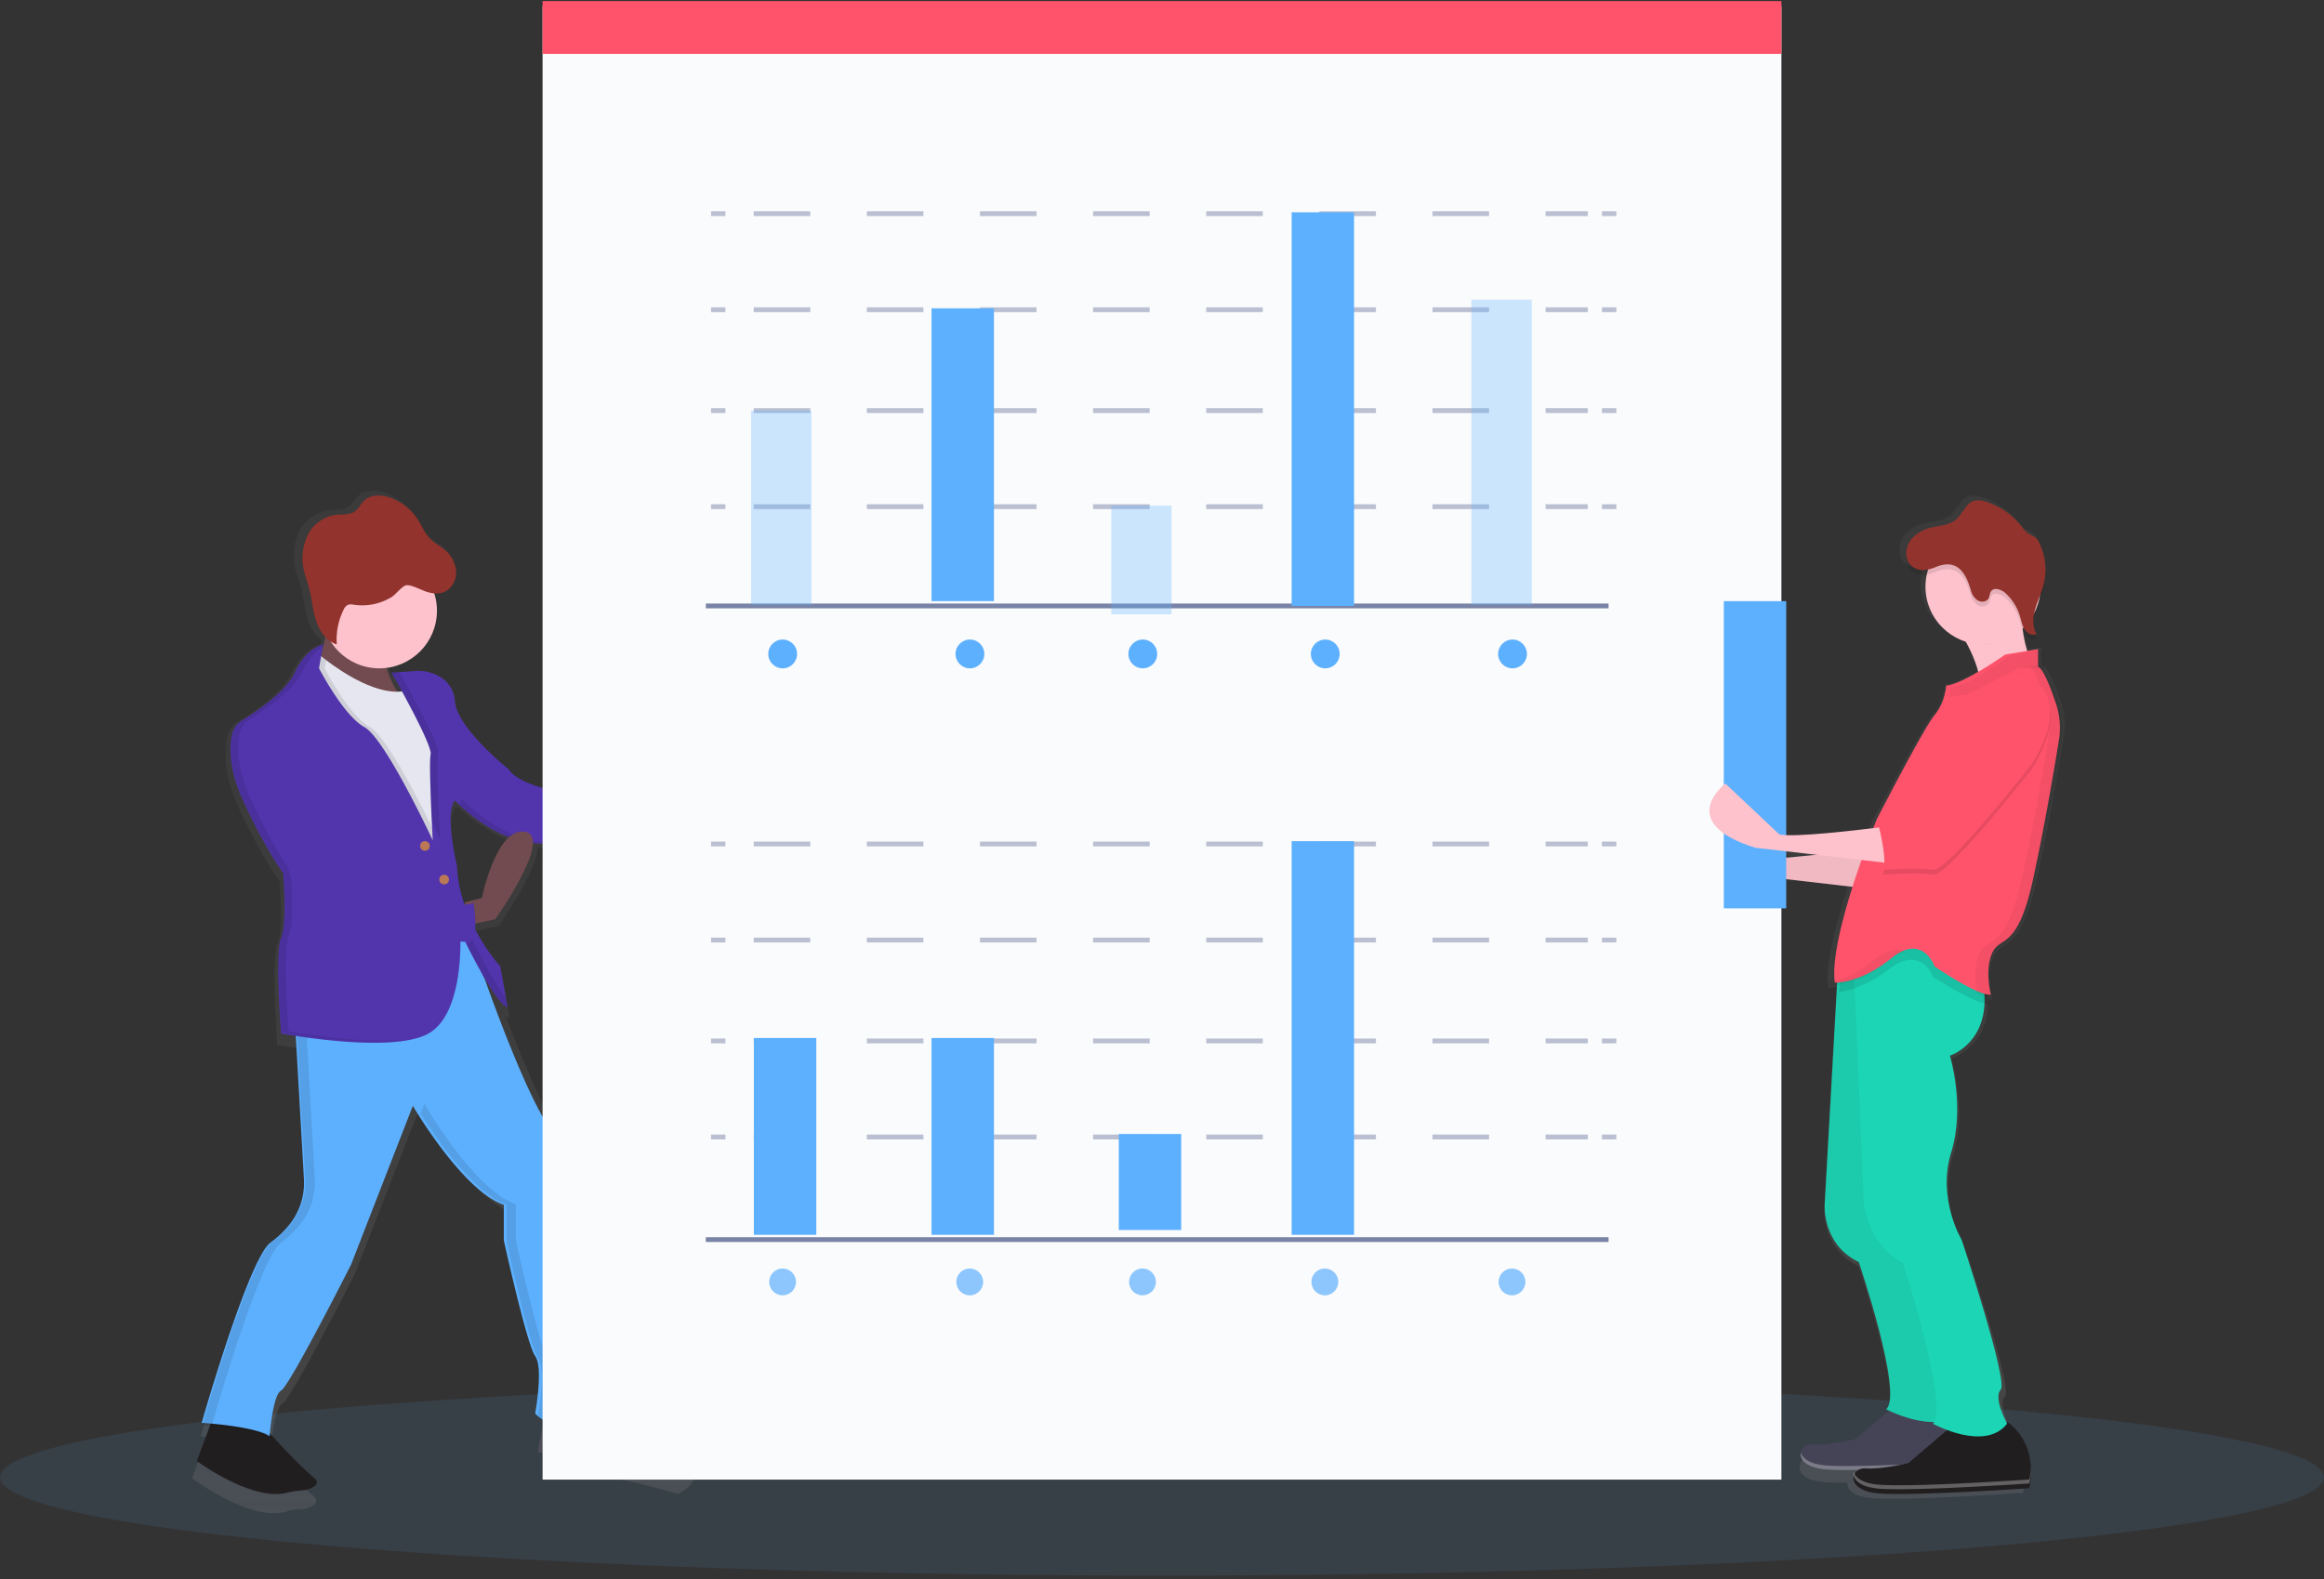
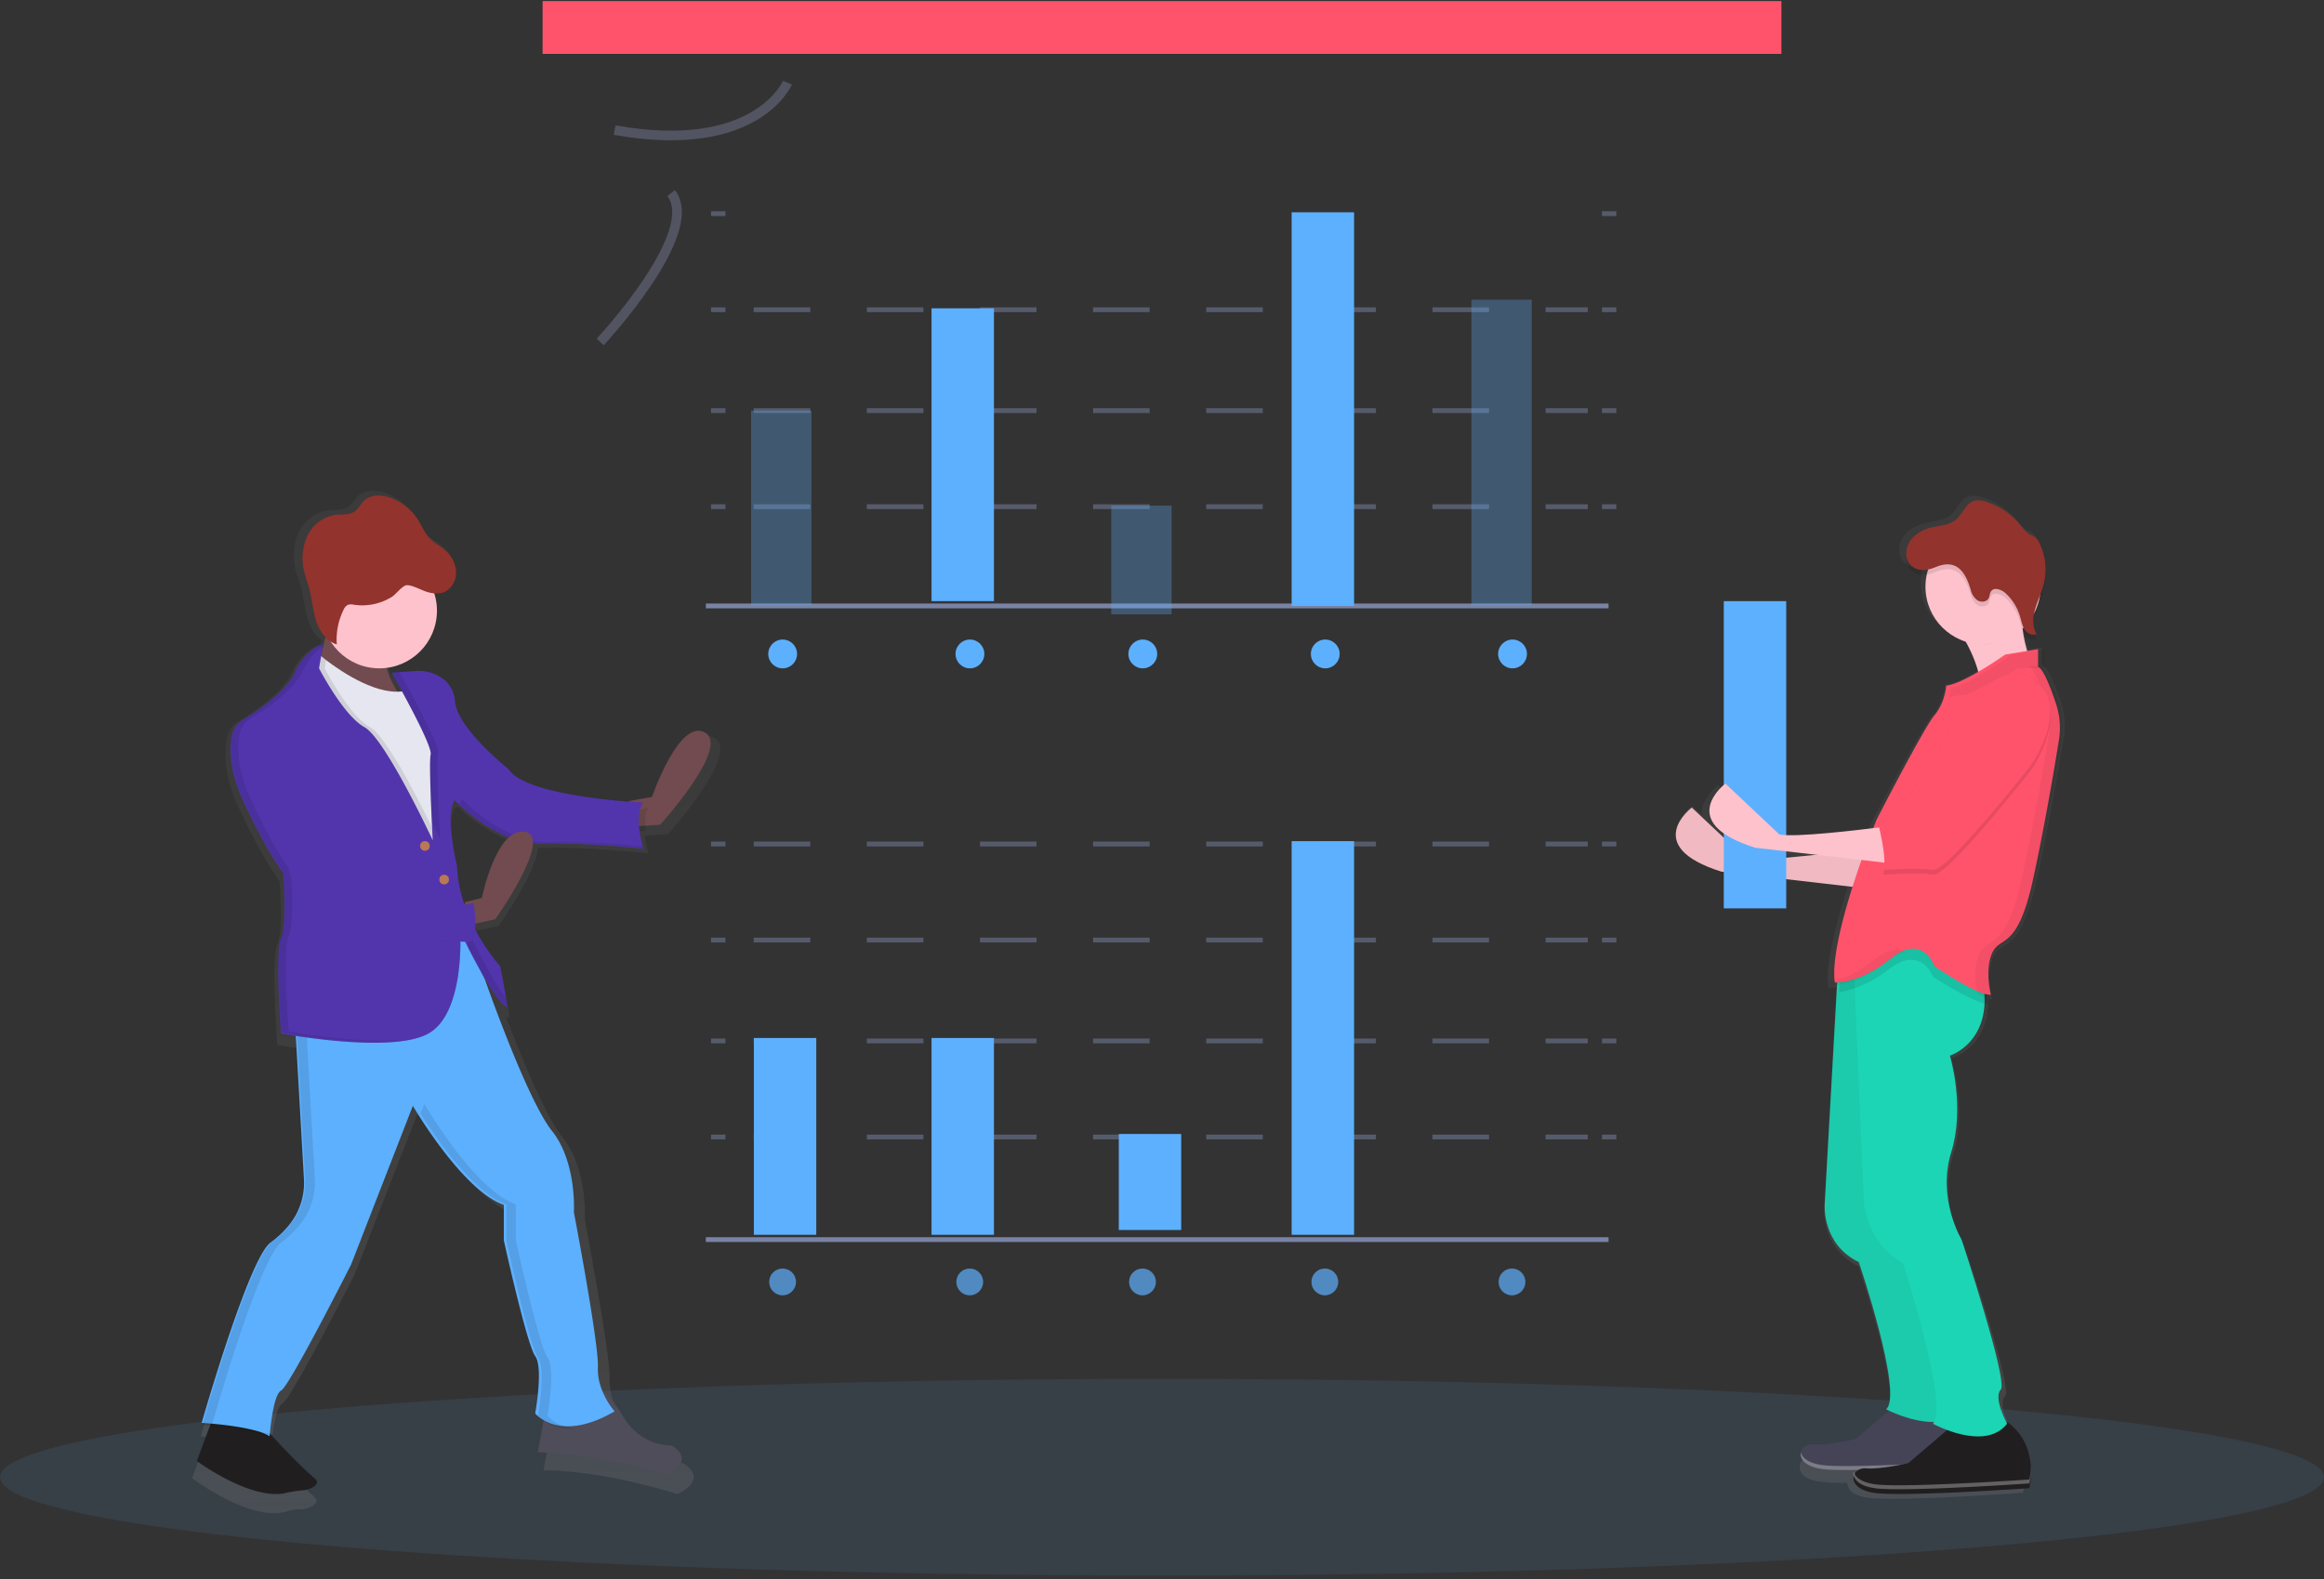
<svg xmlns="http://www.w3.org/2000/svg" width="484" height="329" viewBox="0 0 484 329">
  <rect x="0" y="0" width="484" height="329" fill="#333333" stroke="none" />
  <defs>
    <linearGradient id="a" x1="50.075%" x2="50.075%" y1="100.109%" y2="-.001%">
      <stop offset="0%" stop-color="gray" stop-opacity=".25" />
      <stop offset="54%" stop-color="gray" stop-opacity=".12" />
      <stop offset="100%" stop-color="gray" stop-opacity=".1" />
    </linearGradient>
    <linearGradient id="b" x1="50.007%" x2="50.007%" y1="99.986%" y2="-.001%">
      <stop offset="0%" stop-color="gray" stop-opacity=".25" />
      <stop offset="54%" stop-color="gray" stop-opacity=".12" />
      <stop offset="100%" stop-color="gray" stop-opacity=".1" />
    </linearGradient>
  </defs>
  <g fill="none" fill-rule="evenodd">
    <path stroke="#535461" stroke-width="2" d="M164 17.225s-6.414 15.184-36 9.873M125 71.225s21.265-22.74 14.764-31" />
    <ellipse cx="242" cy="307.725" fill="#5DB0FE" fill-rule="nonzero" opacity=".1" rx="242" ry="20.5" />
    <path fill="url(#a)" fill-rule="nonzero" d="M429.289 146.452c-1.03-3.023-2.52-6.854-3.694-7.757a1.1 1.1 0 0 0-.234-.145h-.145v-3.736l-2.778.444a26.658 26.658 0 0 1-.995-4.136c.547.55 1.37.715 2.086.42-.045-.075-.085-.155-.125-.235l.125-.055a5.181 5.181 0 0 1-.673-2.534 9.25 9.25 0 0 1 .384-2.394c.498-1.721 1.339-3.328 1.807-5.059.299-1.113.44-2.264.418-3.417a12.492 12.492 0 0 0-1.294-5.637 3.291 3.291 0 0 0-.996-1.287 12.68 12.68 0 0 0-1.205-.588 6.513 6.513 0 0 1-1.752-1.751 15.71 15.71 0 0 0-7.592-5.079 4.437 4.437 0 0 0-2.43-.194c-1.867.499-2.544 2.818-4.057 4.036-1.334 1.072-3.166 1.182-4.844 1.541-1.678.36-3.366 1.072-4.51 2.37a4.91 4.91 0 0 0-1.21 3.267 3.29 3.29 0 0 0 1.334 2.923 4.185 4.185 0 0 0 3.54.499c-.933 3.228-.48 6.7 1.25 9.578a12.039 12.039 0 0 0 7.865 5.587l.324.583c1 1.867 1.76 3.853 2.26 5.912-2.56 1.451-5.352 2.813-7.04 2.943a11.904 11.904 0 0 1-.368 1.955 10.793 10.793 0 0 1-2.216 4.365c-2.295 2.584-12.615 22.119-12.615 22.119s-.324.778-.856 2.105c-6.407.788-16.867 1.926-19.785 1.342l-11.45-10.915s-3.704 2.834-3.38 6.276l-2.037-1.966s-10.892 8.331 6.308 13.788l26.172 3.043c-2.49 7.538-4.82 16.312-4.097 21.086h.214c.5 0 .999-.038 1.493-.114l-.045.848-2.534 45.24s-.572 8.33 7.17 12.062c0 0 9.458 27.86 5.735 31.023 0 0 .443.234 1.19.559l-7.782 6.909s-5.735 1.436-8.887 1.147a2.275 2.275 0 0 0-2.514 1.696c0 .06 0 .12-.03.18V305.852c0 .02 0 .125.035.185v.07c.017.066.039.133.065.2l.025.06c.025.064.055.129.09.194v.045c.034.064.074.124.114.19l.035.054c.046.067.098.133.154.2l.045.05c.06.07.125.134.19.199l.03.025.213.185.045.034c.08.065.17.125.259.185l.06.04c.094.06.194.12.298.175h.045l.324.16h.045l.378.149.08.03.413.134h.07l.453.12h.034l.498.1h.1l.537.08h.105l.607.06c1.18.09 2.768.124 4.605.114V309.185c0 .06 0 .124.035.184v.07c.017.067.038.133.065.2l.025.06c.025.064.055.13.09.194v.045c.034.065.074.125.114.19l.035.054c.046.067.098.133.154.2l.045.05c.06.07.124.134.19.2l.03.024.213.185.045.035c.08.065.17.124.259.184l.065.04c.094.06.194.12.298.175h.045l.324.16h.044l.379.15.08.029.413.135h.07l.452.12h.035l.498.1h.1l.537.079h.105l.607.06c7.468.574 31.245-1.147 31.245-1.147V310.81c.234-1.113 1.38-7.578-2.683-12.356.12-.125.239-.26.348-.4 0 0-3.151-5.457-1.434-7.183 1.718-1.726-8.597-31.597-8.597-31.597s-5.447-8.615-2.296-18.382c3.152-9.767-.288-20.393-.288-20.393s7.517-2.24 7.672-11.513v-.863c.164.024.33.034.497.03.106.007.213.007.319 0 0 0-1.434-5.168.289-8.905 1.722-3.736 5.446-.289 8.886-15.509 2.49-11.014 4.68-23.685 5.7-29.85.442-2.481.281-5.032-.467-7.438zm-65.422 32.315l-2.614-2.494c.866.359 1.827.713 2.903 1.052l9.857 1.148c-4.401.399-8.488.623-10.146.294z" />
    <path fill="#FDC2CC" fill-rule="nonzero" d="M388.034 176.863s-20.226 2.784-24.442 1.967l-11.258-10.605s-10.677 8.072 6.182 13.355L390 185.225l-1.966-8.362z" />
    <path fill="#000" fill-rule="nonzero" d="M388.034 176.863s-20.226 2.784-24.442 1.967l-11.258-10.605s-10.677 8.072 6.182 13.355L390 185.225l-1.966-8.362z" opacity=".05" />
    <path fill="#47465A" fill-rule="nonzero" d="M396.46 291.225l-10.022 8.548s-5.724 1.379-8.877 1.1c-3.154-.277-4.58 4.689 2.864 5.24 7.445.55 31.208-1.102 31.208-1.102s2.293-8.82-4.58-13.786h-10.594z" />
    <path fill="#211E20" fill-rule="nonzero" d="M396.46 291.225l-10.022 8.548s-5.724 1.379-8.877 1.1c-3.154-.277-4.58 4.689 2.864 5.24 7.445.55 31.208-1.102 31.208-1.102s2.293-8.82-4.58-13.786h-10.594z" opacity=".05" />
    <path fill="#FFF" fill-rule="nonzero" d="M411.992 301.225a14.497 14.497 0 0 1-.359 2.97s-23.79 1.642-31.21 1.095c-3.579-.262-5.102-1.541-5.376-2.767-.324 1.405.972 3.266 5.376 3.59 7.445.548 31.21-1.095 31.21-1.095.279-1.246.4-2.52.36-3.793z" opacity=".3" />
    <path fill="#FDC2CC" fill-rule="nonzero" d="M408 131.385s6.288 9.036 4 15.156c-2.288 6.12 12-6.414 12-6.414s-4.57-8.16-2.288-16.902L408 131.385z" />
    <path fill="#211E20" fill-rule="nonzero" d="M407.46 296.225l-10.02 8.554s-5.725 1.378-8.878 1.1c-3.153-.277-4.585 4.677 2.865 5.232 7.45.555 31.206-1.1 31.206-1.1s2.292-8.818-4.58-13.781l-10.593-.005z" />
    <path fill="#1CD5B5" fill-rule="nonzero" d="M409 293.576c-1.482 1.827-3.573 2.51-5.759 2.635-4.97.236-10.442-2.635-10.442-2.635 3.693-3.122-5.684-30.666-5.684-30.666-7.673-3.689-7.106-11.925-7.106-11.925l2.513-44.704.628-11.228 7.96-4.828 6.277 4.808 5.95 4.562c.386 1.451.635 2.935.743 4.432.689 10.435-7.568 12.889-7.568 12.889s3.412 10.505.287 20.156c-3.126 9.652 2.276 18.17 2.276 18.17s10.237 29.526 8.543 31.232c-1.693 1.707 1.382 7.102 1.382 7.102z" />
    <path fill="#000" fill-rule="nonzero" d="M409 293.576c-1.482 1.827-3.573 2.51-5.759 2.635-4.97.236-10.442-2.635-10.442-2.635 3.693-3.122-5.684-30.666-5.684-30.666-7.673-3.689-7.106-11.925-7.106-11.925l2.513-44.704.628-11.228 7.96-4.828 6.277 4.808 5.95 4.562c.386 1.451.635 2.935.743 4.432.689 10.435-7.568 12.889-7.568 12.889s3.412 10.505.287 20.156c-3.126 9.652 2.276 18.17 2.276 18.17s10.237 29.526 8.543 31.232c-1.693 1.707 1.382 7.102 1.382 7.102z" opacity=".05" />
    <path fill="#1CD5B5" fill-rule="nonzero" d="M418 296.575c-4.611 5.963-15.454 0-15.454 0 .221-.21.386-.476.48-.773 1.989-5.662-6.71-32.73-6.71-32.73-7.32-3.69-8.15-12.493-8.15-12.493l-1.917-45.499-.249-5.892 11.408-4.563 3.504-1.4 11.662 9.356c.505 1.934.756 3.932.748 5.937-.144 9.18-7.238 11.394-7.238 11.394s3.255 10.505.273 20.157c-2.981 9.652 2.171 18.17 2.171 18.17s9.764 29.527 8.15 31.234c-1.616 1.706 1.322 7.102 1.322 7.102z" />
    <path fill="#000" fill-rule="nonzero" d="M414 209.225c-2.415-.338-7.303-3.184-9.817-4.73l-1.57-.966s-2.513-6.83-9.219-1.637a25.248 25.248 0 0 1-7.283 4.024 17.35 17.35 0 0 1-3.111.763l.617-10.807 7.822-4.647 6.167 4.628 3.61-1.348 12.013 8.995c.521 1.865.78 3.791.771 5.725z" opacity=".1" />
    <path fill="#FF536B" fill-rule="nonzero" d="M428.807 154.081c-.965 6.036-3.06 18.44-5.43 29.227-3.279 14.914-6.827 11.529-8.469 15.188-1.641 3.659-.275 8.72-.275 8.72-2.733.283-11.746-5.907-11.746-5.907s-2.458-7.029-9.014-1.685c-6.556 5.344-11.746 5.061-11.746 5.061-1.366-9.282 8.738-34.029 8.738-34.029s9.844-19.125 12.007-21.655a10.678 10.678 0 0 0 2.11-4.276c.168-.627.284-1.267.348-1.914 3.548-.283 12.291-6.463 12.291-6.463l6.827-1.123v3.654c.08.037.154.083.222.14 1.125.884 2.54 4.637 3.52 7.595.799 2.4 1.011 4.964.617 7.467z" />
    <path fill="#000" fill-rule="nonzero" d="M422.974 142.102s-7.358-6.017-18.393 13.467S391 171.897 391 171.897s2.266 8.61 1.13 10.317c0 0 7.639-.572 10.47 0 2.831.572 20.374-21.778 20.374-21.778s9.059-12.606 0-18.334z" opacity=".1" />
    <path fill="#000" fill-rule="nonzero" d="M422.977 141.096s-7.36-5.995-18.398 13.474C393.542 174.04 391 170.913 391 170.913s8.766 9.744 11.598 10.302c2.832.557 20.38-21.79 20.38-21.79s9.05-12.593 0-18.33z" opacity=".1" />
    <path fill="#000" fill-rule="nonzero" d="M393.94 179.816c.096-1.972-.561-5.44-.94-7.238 1.432-.212 2.335-.353 2.335-.353l1.665 8-3.06-.41zM423 123.225l-13 8.1a30.172 30.172 0 0 1 1.513 2.654c.75.163 1.514.246 2.28.246 3.47 0 5.09-3.899 7.182-6.522-.134-2.09 1.446-2.142 2.025-4.478z" opacity=".1" />
    <circle cx="413" cy="122.225" r="12" fill="#FDC2CC" fill-rule="nonzero" />
    <path fill="#000" fill-rule="nonzero" d="M398.182 113.18a7.923 7.923 0 0 1 4.376-2.354c1.623-.358 3.403-.469 4.7-1.512 1.476-1.205 2.125-3.493 3.934-4.002a4.212 4.212 0 0 1 2.356.191 15.225 15.225 0 0 1 7.375 5.041 6.395 6.395 0 0 0 1.696 1.74c.4.173.79.368 1.17.584.417.337.745.775.955 1.275a12.68 12.68 0 0 1 .845 8.706c-.452 1.719-1.268 3.311-1.75 5.04-.482 1.73-.605 3.65.28 5.177-.855.45-1.937-.115-2.458-.932-.522-.817-.699-1.825-.984-2.768a10.618 10.618 0 0 0-3.014-4.803c-.875-.797-2.458-1.331-3.053-.303-.236.398-.222.902-.423 1.316-.398.806-1.549.968-2.311.504a3.64 3.64 0 0 1-1.446-2.198c-1.145-3.972-3.097-6.472-7.242-4.774-1.544.636-3.363 1.064-4.848-.025-1.957-1.436-1.559-4.28-.158-5.903z" opacity=".1" />
    <path fill="#93332D" fill-rule="nonzero" d="M398.182 112.18a7.923 7.923 0 0 1 4.376-2.354c1.623-.358 3.403-.469 4.7-1.512 1.476-1.205 2.125-3.493 3.934-4.002a4.212 4.212 0 0 1 2.356.191 15.225 15.225 0 0 1 7.375 5.041 6.395 6.395 0 0 0 1.696 1.74c.4.173.79.368 1.17.584.417.337.745.775.955 1.275a12.68 12.68 0 0 1 .845 8.706c-.452 1.719-1.268 3.311-1.75 5.04-.482 1.73-.605 3.65.28 5.177-.855.45-1.937-.115-2.458-.932-.522-.817-.699-1.825-.984-2.768a10.618 10.618 0 0 0-3.014-4.803c-.875-.797-2.458-1.331-3.053-.303-.236.398-.222.902-.423 1.316-.398.806-1.549.968-2.311.504a3.64 3.64 0 0 1-1.446-2.198c-1.145-3.972-3.097-6.472-7.242-4.774-1.544.636-3.363 1.064-4.848-.025-1.957-1.431-1.559-4.27-.158-5.903z" />
    <path fill="#000" fill-rule="nonzero" d="M426 139.212h-5.639s-11.095 5.919-11.37 5.626c-.186-.2-1.902.141-2.991.387.17-.66.288-1.334.353-2.015 3.604-.298 12.483-6.802 12.483-6.802l6.934-1.183v3.846c.082.037.159.084.23.141z" opacity=".05" />
    <path fill="#FFF" fill-rule="nonzero" d="M422.992 305.225a14.497 14.497 0 0 1-.359 2.97s-23.79 1.642-31.21 1.095c-3.579-.262-5.102-1.541-5.376-2.767-.324 1.405.972 3.266 5.376 3.59 7.445.548 31.21-1.095 31.21-1.095.279-1.246.4-2.52.36-3.793z" opacity=".3" />
    <g fill="#000" fill-rule="nonzero" opacity=".05">
      <path d="M390.425 199.9c-3.815 3.022-7.19 4.286-9.405 4.79 0 .211.04.423.07.624 0 0 5.375.287 12.165-5.126a9.093 9.093 0 0 1 3.635-1.914c-1.465-.71-3.595-.665-6.465 1.626zM428.81 146.484c-1-3.022-2.5-6.799-3.645-7.695a1.084 1.084 0 0 0-.23-.141s-2.34.08-2.265.141c1.165.896 2.295 4.411 3.31 7.408a15.718 15.718 0 0 1 .615 7.554c-1 6.114-3.17 18.678-5.625 29.606-3.395 15.108-7.07 11.679-8.77 15.385-1.39 3.022-.695 7.02-.395 8.365 1.21.504 2.26.82 2.94.75 0 0-1.415-5.126.285-8.833 1.7-3.706 5.375-.287 8.77-15.385 2.455-10.923 4.615-23.492 5.625-29.606a15.718 15.718 0 0 0-.615-7.55z" />
    </g>
    <path fill="url(#b)" fill-rule="nonzero" d="M142.244 304.775s-6.507.447-10.56-6.454a23.196 23.196 0 0 0-2.773-3.908 13.127 13.127 0 0 1-1.947-7.015c.225-5.124-5.165-33.205-5.165-33.205s.675-10.7-4.72-17.377c-3.548-4.399-8.653-17.01-11.731-25.112.207.182.456.312.726.377l-.125-.7.125.03-1.572-8.694a39.534 39.534 0 0 1-5.805-8.733l.36-.074 4.77-.993s7.752-10.923 8.227-16.305l.631.03h.89c9.865-.214 21.477 1.117 21.477 1.117 0-.035-.055-.174-.116-.392a26.55 26.55 0 0 1-.695-3.292l.445-.03 4.415-.293s15.274-16.935 9.659-20.058c-5.616-3.123-11.456 14.041-11.456 14.041l-1.887.343-.5.094c.05-.075.1-.144.16-.214s-24.94-1.112-28.758-7.13c0 0-11.01-8.693-11.456-14.487-.24-3.073-2.182-4.706-3.959-5.56a8.699 8.699 0 0 0-4.364-.81l-5.155.353.365.645h-.145a17.113 17.113 0 0 1-.81-2.264h.104a9.677 9.677 0 0 1-.1-.496 12.125 12.125 0 0 0 7.626-5.536 11.952 11.952 0 0 0 1.308-9.284c.5.064 1.006.05 1.501-.04 1.892-.387 3.238-2.294 3.289-4.21v-.372-.075a6.437 6.437 0 0 0-2.503-4.965c-1.03-.849-2.257-1.454-3.193-2.398-1.111-1.127-1.717-2.636-2.582-3.972a11.843 11.843 0 0 0-6.086-4.701c-1.862-.626-4.14-.695-5.566.645-.735.69-1.16 1.678-2.002 2.26-1.186.838-2.797.59-4.249.759-2.632.308-4.944 2.17-6.106 4.538a10.355 10.355 0 0 0-1 4.79c-.016 1.136.12 2.268.405 3.367.28 1.097.696 2.155 1 3.242.631 2.264.777 4.647 1.502 6.886a8.659 8.659 0 0 0 2.813 4.23l-.215.924c-.14.03-3.639.774-6.061 6.017-1.912 4.13-8.378 8.4-11.22 10.123a4.644 4.644 0 0 0-2.118 2.915 15.04 15.04 0 0 0-.36 3.704c-.05 2.686.5 6.4 2.692 11.11 4.945 10.7 8.539 15.392 8.539 15.392s.275 3.277.29 6.732c0 2.572-.19 5.134-.74 6.415-.466 1.082-.611 3.848-.601 7 0 6.053.6 13.952.6 13.952s1.717.322 4.38.71l1.656 28.89a13.829 13.829 0 0 1-3.168 9.652 21.45 21.45 0 0 1-4.004 3.763c-4.72 3.341-14.83 38.557-14.83 38.557s.501.03 1.312.094l-3.108 8.6s12.412 9.433 19.97 6.856a7.372 7.372 0 0 1 2.502-.352c1.501 0 4.68-1.167 2.902-2.711-3.228-2.8-7.096-7.04-9.684-9.99.244.118.478.254.7.408v-.07l.106.07s.025-.348.08-.909l-.11-.035c.23-2.318.95-8.147 2.387-8.862 1.797-.894 15.05-26.964 15.05-26.964l13.252-33.875s10.56 18.052 19.544 21.17v7.532s4.945 22.287 6.742 24.74c1.797 2.452 0 12.258 0 12.258.355.403.762.759 1.21 1.057l-1.435 8.078s10.335-.447 27.856 4.905c.045.01 6.787-2.88 1.172-6.454zM100.904 188.2l-2.187.541-.43.11c-.046-.269-.076-.427-.076-.427-.5.223-1.038.352-1.586.382a28.82 28.82 0 0 1-1.332-7.517s-1.27-5.149-1.341-9.31c.025-1.623.27-3.038.89-3.837l.732.06.5.496.035.035.26.233.27.244.046.04.295.252.05.045.3.253.03.025.336.273.075.06.355.283h.03l.35.273.08.06.386.292.08.06.37.268.065.045.42.298.1.07.441.302.04.025.43.283.106.07.465.292.1.06.436.263.08.05.5.288.12.07.5.287h.041l.5.263.126.065.53.263.11.05.5.228.096.045.555.238.135.055.581.228c-3.654 3.868-5.495 12.968-5.495 12.968z" />
    <path fill="#211E20" fill-rule="nonzero" d="M45.12 293.225L41 304.348s11.282 8.374 18.612 6.64a21.109 21.109 0 0 1 3.363-.526c1.518-.11 4.13-1.178 2.517-2.542-5.203-4.405-12.137-12.588-12.137-12.588l-8.235-2.107z" />
    <path fill="#4F4D59" fill-rule="nonzero" d="M113.941 291.798L112 302.576s9.932-.424 26.772 4.649c0 0 6.479-2.749 1.08-6.13 0 0-6.263.425-10.15-6.129-3.887-6.554-6.262-5.705-6.262-5.705l-9.499 2.537z" />
    <path fill="#5DB0FE" fill-rule="nonzero" d="M61.38 211.91l1.918 33.707a13.924 13.924 0 0 1-3.334 9.859 20.465 20.465 0 0 1-3.597 3.346C51.797 262.078 42 296.4 42 296.4s11.103.649 14.149 2.825c0 0 .65-8.69 2.394-9.557 1.744-.867 14.586-26.271 14.586-26.271l12.852-33.038s10.234 17.597 18.943 20.636v7.385s4.789 21.721 6.533 24.11c1.744 2.39 0 11.947 0 11.947s5.007 6.3 16.543-.437c0 0-3.701-4.129-3.478-9.125.224-4.997-5.007-32.363-5.007-32.363s.65-10.41-4.57-16.943c-5.222-6.533-13.936-31.481-13.936-31.481l-5.991-12.863L61.38 211.91z" />
    <g fill="#000" fill-rule="nonzero" opacity=".1">
      <path d="M44.12 296.885s9.86-34.778 14.46-38.078a20.915 20.915 0 0 0 3.805-3.612 14.01 14.01 0 0 0 3.165-9.764l-1.93-34.155 32.305-20.021-.44-.95-33.845 20.956 1.93 34.155a14.01 14.01 0 0 1-3.145 9.774 20.915 20.915 0 0 1-3.805 3.612c-4.6 3.3-14.46 38.078-14.46 38.078s11.175.658 14.24 2.863c0 0 .025-.342.08-.9-4.32-1.481-12.36-1.958-12.36-1.958zM114.02 294.906s1.755-9.684 0-12.105c-1.755-2.421-6.595-24.436-6.595-24.436v-7.484c-8.745-3.08-19.045-20.925-19.045-20.925l-.765 2.009c2.97 4.731 10.895 16.48 17.855 18.926v7.484s4.82 22.01 6.575 24.43c1.755 2.422 0 12.106 0 12.106s2.445 3.089 7.845 2.672c-4.025-.322-5.87-2.677-5.87-2.677z" />
    </g>
    <path fill="#714B4F" fill-rule="nonzero" d="M137.488 171.802l-4.248.277-2.24.146v-5.352l2.96-.526 1.82-.326s5.62-16.416 11.027-13.434c5.407 2.983-9.32 19.215-9.32 19.215zM68.678 129.225s-2.794 10.358-3.652 16.782C64.168 152.432 85 147.251 85 147.251s-7.946-9.323-3.431-14.296l-12.891-3.73z" />
    <path fill="#E6E6F0" fill-rule="nonzero" d="M92.507 173.101l.438 4.124-6.76-.436-6.79-5.871-6.76-18.861-4.36-6.723L65 141.215l1.31-4.99s.596.495 1.607 1.287c3.32 2.53 11.115 7.782 16.81 6.332.263-.066.522-.147.776-.243L94 158.131l-1.493 14.97z" />
    <path fill="#000" fill-rule="nonzero" d="M67.309 134.225s-3.505.653-5.924 5.898c-1.858 4.033-8.122 8.19-10.922 9.9a4.662 4.662 0 0 0-2.123 2.947c-.566 2.493-.781 7.13 2.294 13.81 4.827 10.47 8.337 15.076 8.337 15.076s.877 10.47-.44 13.546c-1.317 3.076 0 19.882 0 19.882s23.035 4.367 30.721 0c7.687-4.367 6.585-21.193 6.585-21.193s7.241 15.275 9.875 15.729l-1.537-8.52s-8.558-9.179-9.014-20.974c0 0-2.634-10.704-.44-13.546 0 0 37.086 3.061 39.279.439 0 0-24.357-1.092-28.088-6.98 0 0-10.75-8.52-11.192-14.198a6.28 6.28 0 0 0-3.29-5.145 8.624 8.624 0 0 0-4.917-1.092l-4.957.339s8.557 15.076 8.117 17.04c-.44 1.964.44 17.913.44 17.913s-9.854-21.208-14.226-23.611c-4.372-2.403-9.434-12.27-9.434-12.27l.876-4.985" opacity=".1" />
    <path fill="#000" fill-rule="nonzero" d="M92.507 173.101l.438 4.124-6.76-.436-6.79-5.871-6.76-18.861-4.36-6.723L65 141.215l1.31-4.99s.596.495 1.607 1.287l-.299 1.723s5.018 9.797 9.378 12.183c4.36 2.386 14.177 23.43 14.177 23.43s-.871-15.84-.438-17.786c.298-1.327-3.525-8.639-6.008-13.208.263-.066.522-.147.776-.243L94 158.131l-1.493 14.97zM134.513 173.1l-1.513.125v-4.553l2-.447c-.703 1.155-.68 3.175-.487 4.876z" opacity=".1" />
    <path fill="#5235AD" fill-rule="nonzero" d="M67.309 134.225s-3.505.653-5.924 5.898c-1.858 4.033-8.122 8.19-10.922 9.9a4.662 4.662 0 0 0-2.123 2.947c-.566 2.493-.781 7.13 2.294 13.81 4.827 10.47 8.337 15.076 8.337 15.076s.877 10.47-.44 13.546c-1.317 3.076 0 19.882 0 19.882s23.035 4.367 30.721 0c7.687-4.367 6.585-21.233 6.585-21.233s7.241 15.295 9.875 15.729l-1.537-8.52s-8.558-9.179-9.014-20.974c0 0-2.634-10.704-.44-13.546 0 0 8.557 9.179 18.212 8.974 9.655-.204 21.067 1.092 21.067 1.092s-2.193-6.98 0-9.612c0 0-24.357-1.092-28.088-6.98 0 0-10.75-8.52-11.192-14.198a6.28 6.28 0 0 0-3.29-5.145 8.624 8.624 0 0 0-4.917-1.092l-4.957.339s8.578 15.046 8.137 17.04c-.44 1.994.44 17.913.44 17.913s-9.874-21.198-14.246-23.601c-4.372-2.403-9.454-12.26-9.454-12.26l.876-4.985" />
    <path fill="#000" fill-rule="nonzero" d="M63.122 157.225s5.253 17.85 8.314 20.053c3.061 2.202 21.662 13.44 27.135 10.796 0 0 1.313 6.612-.654 8.15 0 0-20.404-.804-20.569-.879 0 0-13.347-1.765-15.534-8.372C59.627 180.365 57 169.122 57 169.122l6.122-11.897z" opacity=".1" />
    <ellipse cx="88.5" cy="176.225" fill="#BA7855" fill-rule="nonzero" rx="1" ry="1" />
    <ellipse cx="92.5" cy="183.225" fill="#BA7855" fill-rule="nonzero" rx="1" ry="1" />
    <g fill="#000" fill-rule="nonzero" opacity=".1">
      <path d="M60.13 214.844s-1.315-16.769 0-19.82c1.315-3.052.44-13.504.44-13.504s-3.5-4.572-8.325-15.03c-3.07-6.66-2.85-11.281-2.29-13.767a4.648 4.648 0 0 1 2.125-2.937c2.795-1.705 9.05-5.85 10.9-9.87 1.36-2.948 3.065-4.444 4.3-5.184l.085-.497s-3.5.651-5.915 5.88c-1.855 4.02-8.11 8.165-10.9 9.87a4.648 4.648 0 0 0-2.125 2.937c-.565 2.485-.78 7.107 2.29 13.767 4.82 10.437 8.325 15.03 8.325 15.03s.875 10.437-.44 13.503c-1.315 3.067 0 19.821 0 19.821s16.435 3.111 26.155 1.446c-9.83 1.158-24.625-1.645-24.625-1.645zM89.71 157.137c-.3 1.342 0 9.234.245 14.065a218.793 218.793 0 0 1 1.725 3.574s-.875-15.905-.44-17.858c.415-1.864-7.28-15.531-8.045-16.898l-1.595.11s8.55 15.019 8.11 17.007zM114.47 175.422c-9.64.218-18.185-8.946-18.185-8.946a3.47 3.47 0 0 0-.555 1.183c2.5 2.34 9.5 8.14 17.205 7.952 9.64-.22 21.035 1.088 21.035 1.088s-.045-.144-.115-.393a175.468 175.468 0 0 0-19.385-.884zM97.38 193.717s.09 1.361.04 3.404c2.28 4.473 6.43 12.187 8.285 12.495l-.325-1.79c-3.2-3.97-8-14.11-8-14.11z" />
    </g>
    <path fill="#714B4F" fill-rule="nonzero" d="M103.134 191.508l-4.548.967-3.586.75 1.925-5.321 1.338-.334 2.087-.513s3-14.842 8.994-13.777c5.994 1.064-6.21 18.228-6.21 18.228z" />
    <path fill="#000" fill-rule="nonzero" d="M98.969 192.562l-3.969.663 2.13-4.705 1.482-.295c.331 1.43.451 2.885.357 4.337z" opacity=".1" />
    <path fill="#5235AD" fill-rule="nonzero" d="M63.122 157.225s5.253 17.85 8.314 20.053c3.061 2.202 21.662 13.44 27.135 10.796 0 0 1.313 6.612-.654 8.15 0 0-20.404-.804-20.569-.879 0 0-13.347-1.765-15.534-8.372C59.627 180.365 57 169.122 57 169.122l6.122-11.897z" />
    <path fill="#000" fill-rule="nonzero" d="M69.953 128.225s-.408 1.796-.953 4.41c2.29 4.943 7.193 7.518 11.965 6.284-.481-2.357-.376-4.714 1.035-6.583l-12.047-4.111z" opacity=".1" />
    <circle cx="79" cy="127.225" r="12" fill="#FDC2CC" fill-rule="nonzero" />
    <path fill="#000" fill-rule="nonzero" d="M89.238 123.373a6.163 6.163 0 0 0 2.603.16c1.818-.38 3.115-2.253 3.159-4.137a6.385 6.385 0 0 0-2.405-4.88c-.986-.835-2.169-1.43-3.07-2.359-1.07-1.104-1.652-2.593-2.465-3.892a11.423 11.423 0 0 0-5.87-4.616c-1.79-.615-3.978-.685-5.353.634-.705.675-1.119 1.649-1.907 2.218-1.144.825-2.691.58-4.086.745a7.8 7.8 0 0 0-5.87 4.456 11.292 11.292 0 0 0-.572 7.574c.271 1.075.665 2.119.956 3.188.606 2.228.75 4.566 1.45 6.765.7 2.198 2.143 4.346 4.327 4.996a14.032 14.032 0 0 1 1.39-7.145c.179-.482.53-.878.985-1.109a2.36 2.36 0 0 1 1.188 0 11.697 11.697 0 0 0 7.886-1.618c.828-.5 2.12-2.254 3.007-2.429 1.133-.204 3.464 1.18 4.647 1.45z" opacity=".1" />
    <path fill="#93332D" fill-rule="nonzero" d="M89.238 123.386a6.16 6.16 0 0 0 2.602.16c1.82-.38 3.116-2.254 3.16-4.14a6.39 6.39 0 0 0-2.405-4.884c-.986-.834-2.17-1.43-3.071-2.36-1.07-1.104-1.652-2.594-2.465-3.894a11.426 11.426 0 0 0-5.87-4.62c-1.79-.614-3.979-.684-5.354.636-.705.675-1.119 1.65-1.907 2.22-1.144.824-2.692.58-4.087.744a7.801 7.801 0 0 0-5.87 4.46 11.305 11.305 0 0 0-.572 7.559c.27 1.075.665 2.12.956 3.19.606 2.23.75 4.569 1.45 6.769s2.143 4.349 4.327 4.999a14.047 14.047 0 0 1 1.39-7.15 2.04 2.04 0 0 1 .986-1.109c.39-.101.798-.101 1.188 0a11.693 11.693 0 0 0 7.887-1.62c.828-.5 2.12-2.255 3.006-2.43 1.134-.184 3.466 1.205 4.649 1.47z" />
-     <path fill="#FAFBFC" fill-rule="nonzero" d="M113 1.225h258v307H113z" />
    <path fill="#FF536B" fill-rule="nonzero" d="M113 .225h258v11H113z" />
    <path stroke="#7983A6" d="M147 126.225h188" />
    <g stroke="#7983A6" opacity=".5">
      <path d="M148.08 105.545h3" />
      <path stroke-dasharray="11.78" d="M156.97 105.545h173.71" />
      <path d="M333.625 105.545h3" />
    </g>
    <g stroke="#7983A6" opacity=".5">
      <path d="M148.08 85.535h3" />
      <path stroke-dasharray="11.78" d="M156.97 85.535h173.71" />
      <path d="M333.625 85.535h3" />
    </g>
    <g stroke="#7983A6" opacity=".5">
      <path d="M148.08 64.52h3" />
      <path stroke-dasharray="11.78" d="M156.97 64.52h173.71" />
      <path d="M333.625 64.52h3" />
    </g>
    <g stroke="#7983A6" opacity=".5">
      <path d="M148.08 44.51h3" />
-       <path stroke-dasharray="11.78" d="M156.97 44.51h173.71" />
      <path d="M333.625 44.51h3" />
    </g>
    <path fill="#5DB0FE" fill-rule="nonzero" d="M156.432 85.53h12.564v40.532h-12.564z" opacity=".3" />
    <path fill="#5DB0FE" fill-rule="nonzero" d="M194 64.225h13v61h-13z" />
    <path fill="#5DB0FE" fill-rule="nonzero" d="M231.436 105.332H244v22.642h-12.564z" opacity=".3" />
    <path fill="#5DB0FE" fill-rule="nonzero" d="M269 44.225h13v82h-13z" />
    <path fill="#5DB0FE" fill-rule="nonzero" d="M306.436 62.433H319v63.624h-12.564z" opacity=".3" />
    <circle cx="163" cy="136.225" r="3" fill="#5DB0FE" fill-rule="nonzero" />
    <circle cx="202" cy="136.225" r="3" fill="#5DB0FE" fill-rule="nonzero" />
    <circle cx="238" cy="136.225" r="3" fill="#5DB0FE" fill-rule="nonzero" />
    <circle cx="276" cy="136.225" r="3" fill="#5DB0FE" fill-rule="nonzero" />
    <circle cx="315" cy="136.225" r="3" fill="#5DB0FE" fill-rule="nonzero" />
    <path stroke="#7983A6" d="M147 258.225h188" />
    <g stroke="#7983A6" opacity=".5">
      <path d="M148.08 236.85h3" />
      <path stroke-dasharray="11.78" d="M156.97 236.85h173.71" />
      <path d="M333.625 236.85h3" />
    </g>
    <g stroke="#7983A6" opacity=".5">
      <path d="M148.08 216.84h3" />
      <path stroke-dasharray="11.78" d="M156.97 216.84h173.71" />
      <path d="M333.625 216.84h3" />
    </g>
    <g stroke="#7983A6" opacity=".5">
      <path d="M148.08 195.825h3" />
      <path stroke-dasharray="11.78" d="M156.97 195.825h173.71" />
      <path d="M333.625 195.825h3" />
    </g>
    <g stroke="#7983A6" opacity=".5">
      <path d="M148.08 175.815h3" />
      <path stroke-dasharray="11.78" d="M156.97 175.815h173.71" />
      <path d="M333.625 175.815h3" />
    </g>
    <path fill="#5DB0FE" fill-rule="nonzero" d="M157 216.225h13v41h-13zM194 216.225h13v41h-13zM233 236.225h13v20h-13zM269 175.225h13v82h-13zM359 125.225h13v64h-13z" />
    <circle cx="2.984" cy="2.816" r="2.792" fill="#5DB0FE" fill-rule="nonzero" opacity=".7" transform="translate(160 264.225)" />
    <circle cx="2.96" cy="2.816" r="2.792" fill="#5DB0FE" fill-rule="nonzero" opacity=".7" transform="translate(199 264.225)" />
    <circle cx="2.936" cy="2.816" r="2.792" fill="#5DB0FE" fill-rule="nonzero" opacity=".7" transform="translate(235 264.225)" />
    <circle cx="2.912" cy="2.816" r="2.792" fill="#5DB0FE" fill-rule="nonzero" opacity=".7" transform="translate(273 264.225)" />
    <circle cx="2.888" cy="2.816" r="2.792" fill="#5DB0FE" fill-rule="nonzero" opacity=".7" transform="translate(312 264.225)" />
    <path fill="#FDC2CC" fill-rule="nonzero" d="M397 180.225l-3.633-.42-27.828-3.21c-16.89-5.3-6.206-13.37-6.206-13.37l11.245 10.606c3.245.647 15.967-.858 21.666-1.583 1.71-.222 2.788-.37 2.788-.37l1.968 8.347z" />
    <path fill="#FF536B" fill-rule="nonzero" d="M422.974 141.102s-7.358-6.017-18.393 13.467S391 170.897 391 170.897s2.266 8.61 1.13 10.317c0 0 7.639-.572 10.47 0 2.831.572 20.374-21.778 20.374-21.778s9.059-12.621 0-18.334z" />
  </g>
</svg>